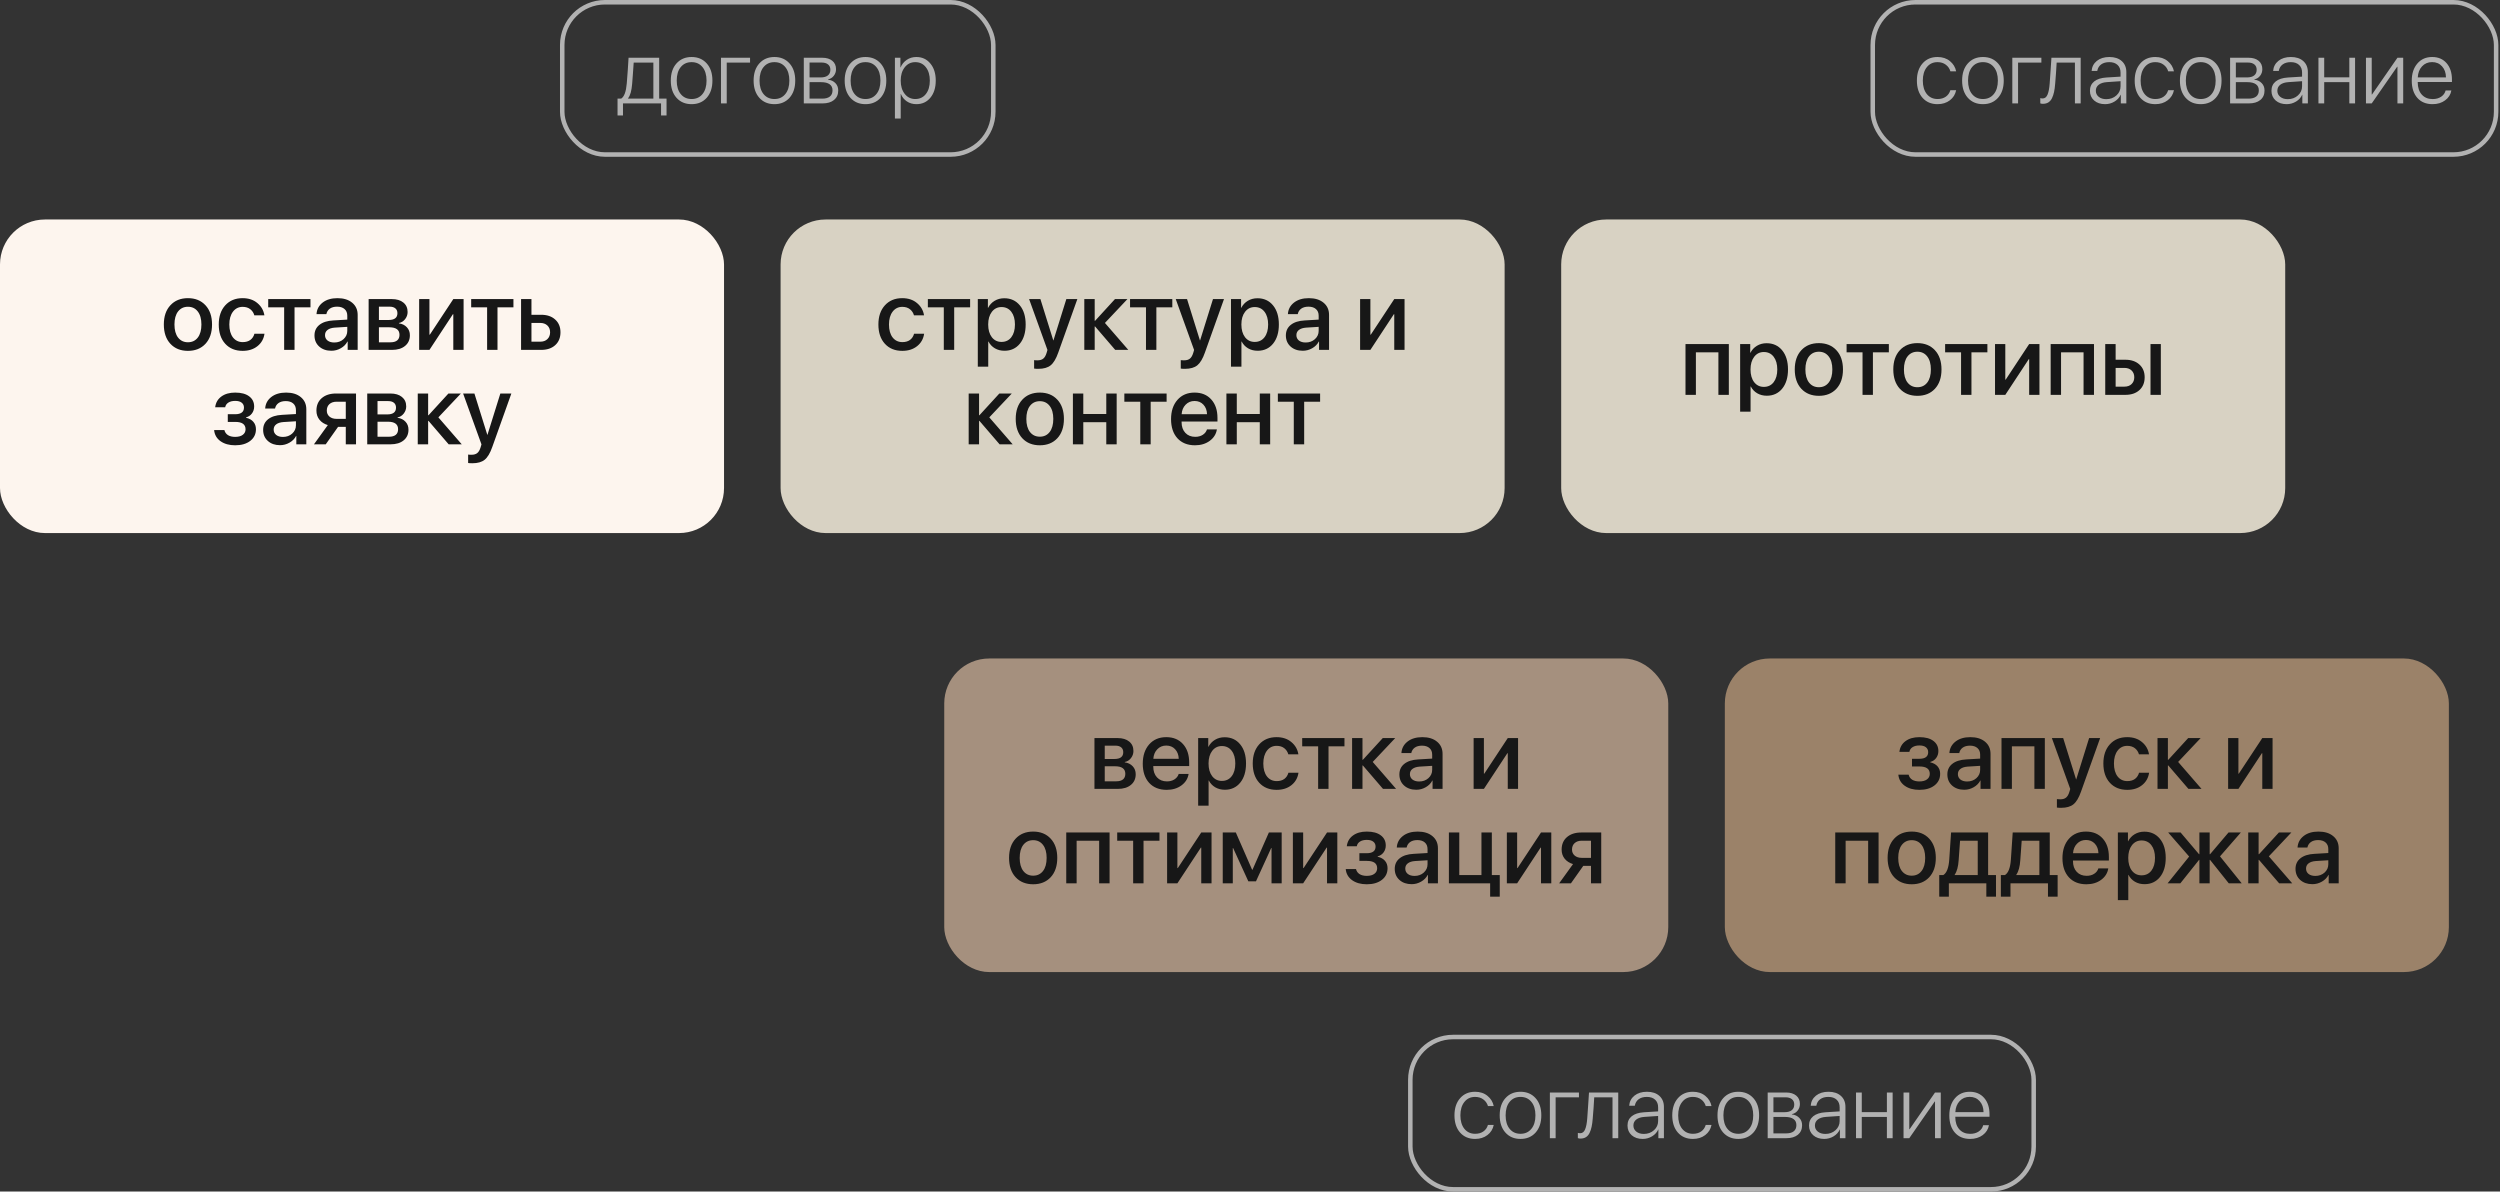
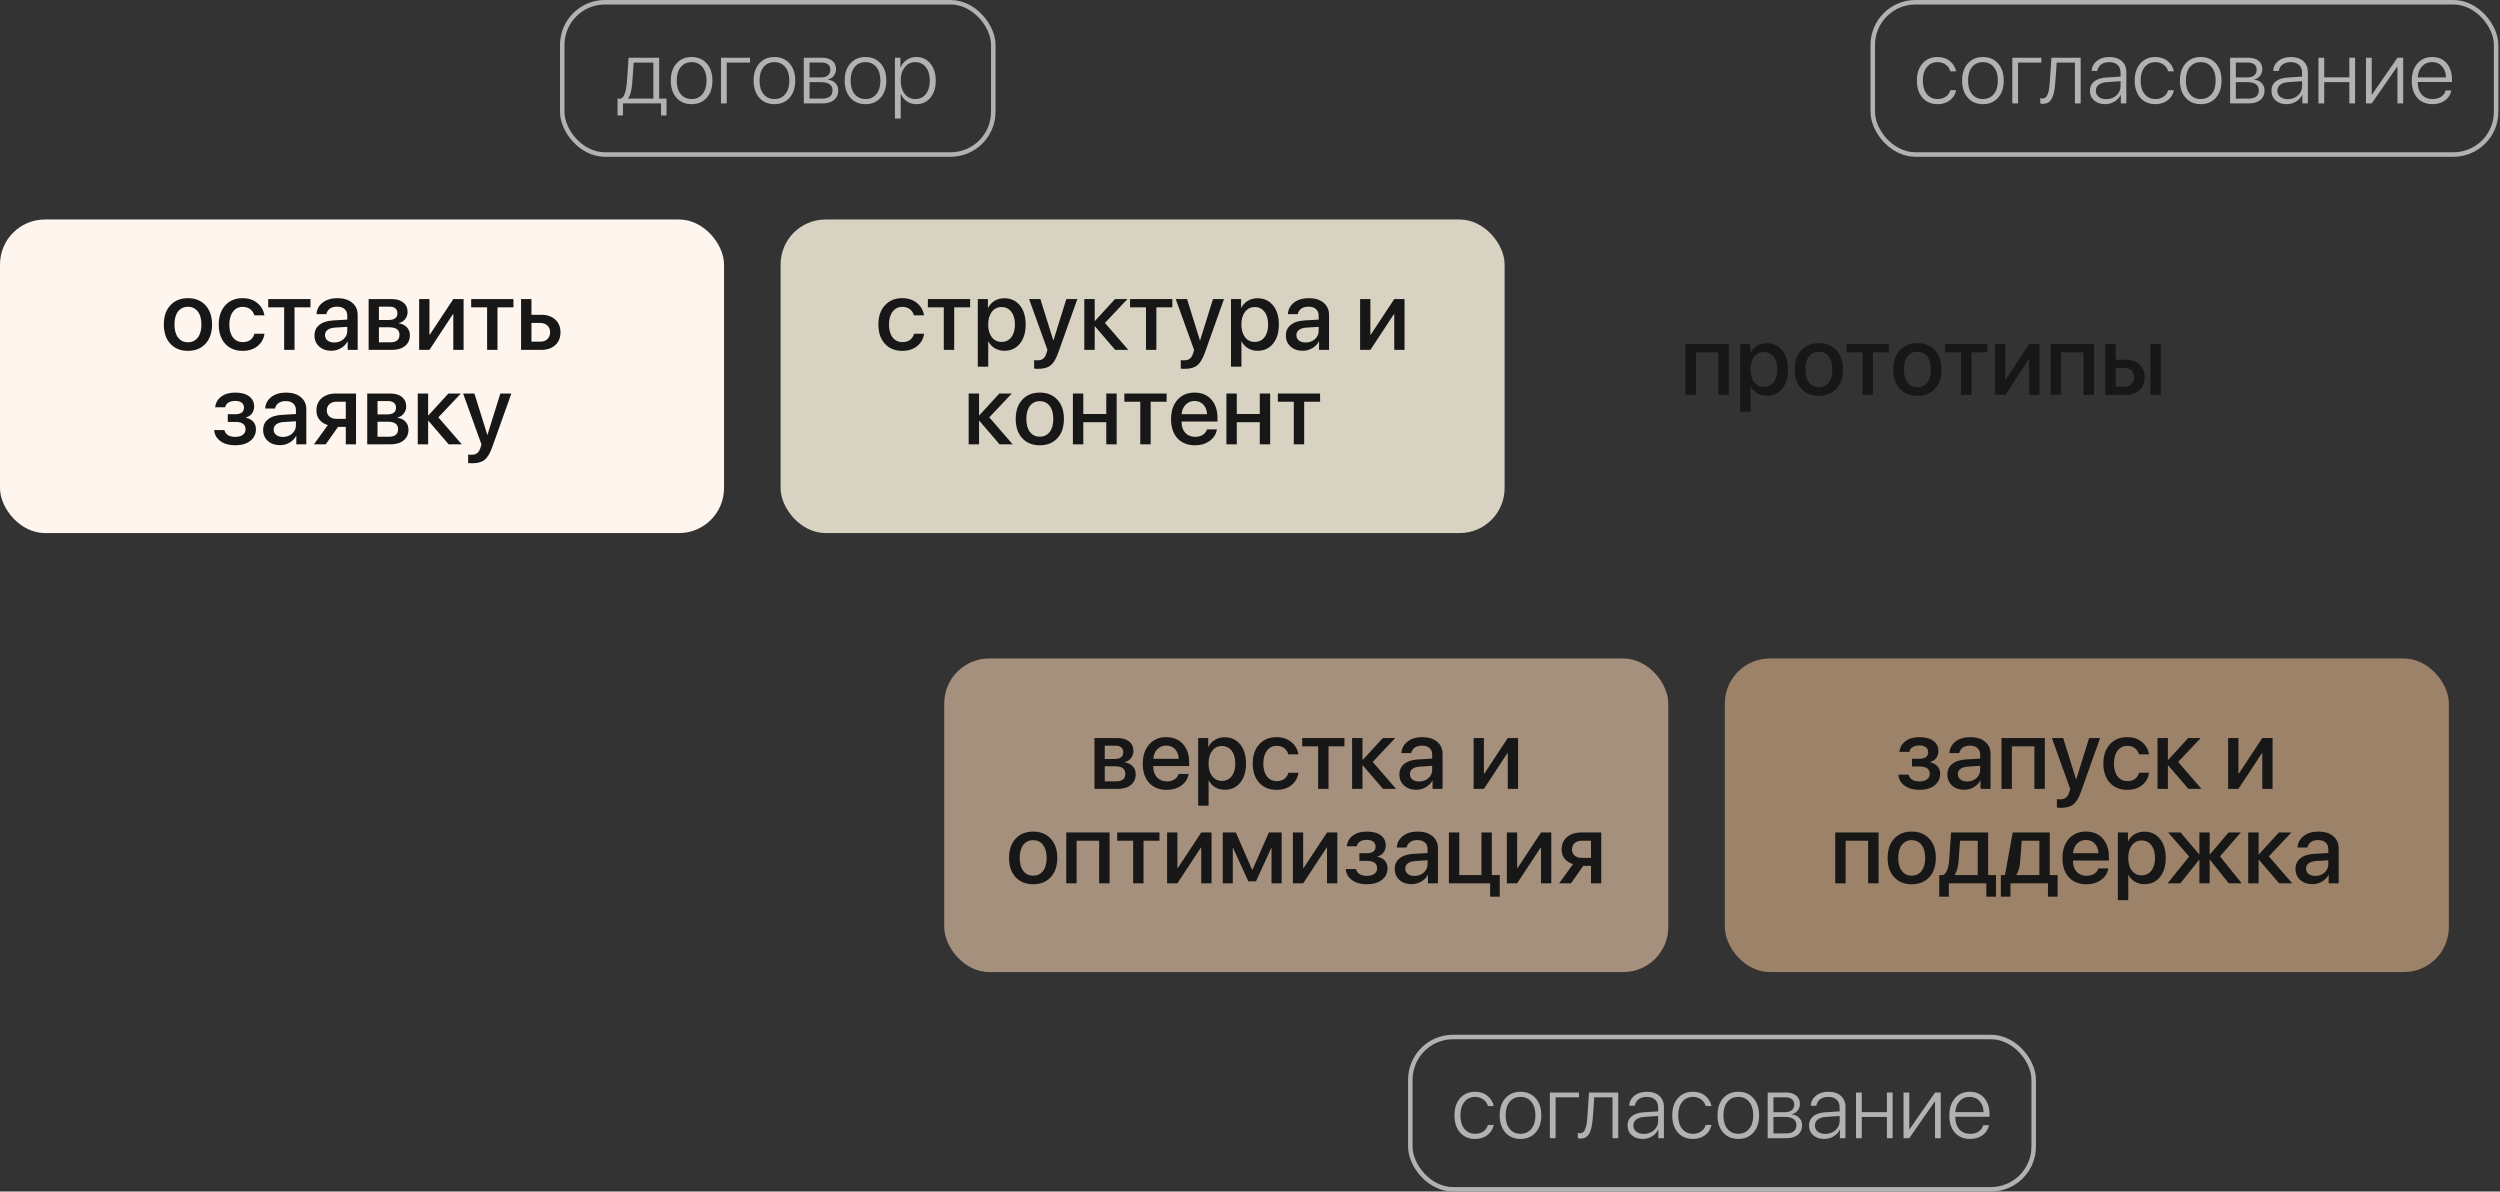
<svg xmlns="http://www.w3.org/2000/svg" width="556" height="265" viewBox="0 0 556 265" fill="none">
  <rect x="0" y="0" width="556" height="265" fill="#333333" stroke="none" />
  <rect y="48.816" width="161.023" height="69.737" rx="10" fill="#FDF5EE" />
  <path d="M45.696 76.462C44.722 77.508 43.422 78.031 41.797 78.031C40.171 78.031 38.871 77.508 37.898 76.462C36.923 75.41 36.437 73.977 36.437 72.165C36.437 70.361 36.923 68.936 37.898 67.89C38.871 66.837 40.171 66.311 41.797 66.311C43.422 66.311 44.722 66.837 45.696 67.89C46.67 68.936 47.157 70.361 47.157 72.165C47.157 73.977 46.67 75.41 45.696 76.462ZM41.797 76.119C42.721 76.119 43.451 75.771 43.988 75.077C44.525 74.382 44.794 73.412 44.794 72.165C44.794 70.927 44.522 69.96 43.977 69.265C43.44 68.57 42.714 68.223 41.797 68.223C40.88 68.223 40.15 68.57 39.605 69.265C39.068 69.96 38.8 70.927 38.8 72.165C38.8 73.412 39.068 74.382 39.605 75.077C40.15 75.771 40.88 76.119 41.797 76.119ZM58.802 70.135H56.567C56.41 69.577 56.109 69.122 55.665 68.771C55.221 68.42 54.655 68.245 53.968 68.245C53.073 68.245 52.353 68.603 51.809 69.319C51.272 70.028 51.003 70.977 51.003 72.165C51.003 73.383 51.272 74.343 51.809 75.044C52.353 75.739 53.08 76.086 53.989 76.086C54.67 76.086 55.232 75.925 55.676 75.603C56.12 75.274 56.424 74.812 56.589 74.217H58.823C58.658 75.363 58.136 76.287 57.255 76.989C56.381 77.683 55.285 78.031 53.968 78.031C52.342 78.031 51.05 77.504 50.09 76.452C49.13 75.399 48.65 73.97 48.65 72.165C48.65 70.389 49.13 68.972 50.09 67.912C51.057 66.845 52.342 66.311 53.946 66.311C55.285 66.311 56.385 66.676 57.244 67.407C58.111 68.13 58.63 69.04 58.802 70.135ZM69.05 66.515V68.352H65.505V77.816H63.195V68.352H59.65V66.515H69.05ZM74.346 76.172C75.162 76.172 75.846 75.925 76.397 75.431C76.956 74.93 77.235 74.314 77.235 73.584V72.692L74.453 72.864C73.758 72.914 73.221 73.086 72.842 73.379C72.469 73.666 72.283 74.053 72.283 74.54C72.283 75.034 72.469 75.431 72.842 75.732C73.221 76.026 73.723 76.172 74.346 76.172ZM73.701 78.009C72.591 78.009 71.685 77.694 70.983 77.064C70.289 76.434 69.941 75.614 69.941 74.604C69.941 73.616 70.307 72.832 71.037 72.251C71.768 71.664 72.802 71.335 74.142 71.263L77.235 71.081V70.21C77.235 69.58 77.035 69.09 76.634 68.739C76.233 68.381 75.678 68.202 74.969 68.202C74.31 68.202 73.773 68.349 73.357 68.642C72.949 68.936 72.691 69.34 72.584 69.856H70.393C70.457 68.81 70.908 67.958 71.746 67.299C72.584 66.641 73.687 66.311 75.055 66.311C76.422 66.311 77.511 66.648 78.32 67.321C79.137 67.994 79.545 68.896 79.545 70.028V77.816H77.321V75.957H77.268C76.945 76.581 76.455 77.078 75.796 77.451C75.144 77.823 74.446 78.009 73.701 78.009ZM86.645 68.202H84.272V71.166H86.42C87.731 71.166 88.386 70.665 88.386 69.663C88.386 69.197 88.235 68.839 87.935 68.588C87.634 68.331 87.204 68.202 86.645 68.202ZM86.57 72.789H84.272V76.129H86.828C87.487 76.129 87.988 75.99 88.332 75.71C88.676 75.424 88.848 75.009 88.848 74.464C88.848 73.347 88.088 72.789 86.57 72.789ZM81.983 77.816V66.515H87.118C88.221 66.515 89.084 66.773 89.707 67.289C90.337 67.797 90.652 68.499 90.652 69.394C90.652 69.981 90.466 70.511 90.094 70.984C89.728 71.449 89.274 71.732 88.73 71.832V71.918C89.46 72.019 90.047 72.309 90.491 72.789C90.935 73.261 91.157 73.852 91.157 74.561C91.157 75.556 90.799 76.348 90.083 76.935C89.374 77.522 88.407 77.816 87.183 77.816H81.983ZM95.508 77.816H93.22V66.515H95.508V74.432H95.594L100.814 66.515H103.103V77.816H100.814V69.877H100.729L95.508 77.816ZM114.188 66.515V68.352H110.644V77.816H108.334V68.352H104.789V66.515H114.188ZM120.15 71.822H118.195V75.99H120.15C120.816 75.99 121.346 75.8 121.74 75.42C122.141 75.034 122.342 74.529 122.342 73.906C122.342 73.276 122.141 72.771 121.74 72.391C121.339 72.012 120.809 71.822 120.15 71.822ZM115.886 77.816V66.515H118.195V70.006H120.354C121.665 70.006 122.707 70.361 123.48 71.07C124.261 71.772 124.651 72.717 124.651 73.906C124.651 75.102 124.261 76.054 123.48 76.763C122.707 77.465 121.665 77.816 120.354 77.816H115.886ZM52.303 99.031C50.978 99.031 49.889 98.726 49.037 98.118C48.192 97.509 47.719 96.685 47.619 95.647H49.907C50.022 96.134 50.287 96.51 50.702 96.775C51.117 97.033 51.651 97.162 52.303 97.162C53.033 97.162 53.599 97.008 54 96.7C54.408 96.392 54.612 95.984 54.612 95.475C54.612 94.379 53.846 93.832 52.313 93.832H50.659V92.124H52.281C53.599 92.124 54.258 91.629 54.258 90.641C54.258 90.19 54.093 89.832 53.764 89.567C53.434 89.295 52.951 89.159 52.313 89.159C51.69 89.159 51.182 89.284 50.788 89.535C50.394 89.785 50.158 90.133 50.079 90.577H47.855C47.977 89.567 48.432 88.772 49.22 88.192C50.015 87.605 51.042 87.311 52.303 87.311C53.649 87.311 54.688 87.59 55.418 88.149C56.156 88.7 56.524 89.456 56.524 90.415C56.524 90.996 56.36 91.508 56.03 91.952C55.701 92.396 55.264 92.686 54.72 92.822V92.908C55.436 93.072 55.98 93.377 56.352 93.821C56.732 94.265 56.922 94.813 56.922 95.464C56.922 96.539 56.499 97.401 55.654 98.053C54.816 98.705 53.699 99.031 52.303 99.031ZM62.927 97.172C63.743 97.172 64.427 96.925 64.978 96.431C65.537 95.93 65.816 95.314 65.816 94.584V93.692L63.034 93.864C62.34 93.914 61.802 94.086 61.423 94.379C61.05 94.666 60.864 95.053 60.864 95.54C60.864 96.034 61.05 96.431 61.423 96.732C61.802 97.026 62.304 97.172 62.927 97.172ZM62.282 99.009C61.172 99.009 60.266 98.694 59.565 98.064C58.87 97.434 58.523 96.614 58.523 95.604C58.523 94.616 58.888 93.832 59.618 93.251C60.349 92.664 61.383 92.335 62.723 92.263L65.816 92.081V91.21C65.816 90.58 65.616 90.09 65.215 89.739C64.814 89.381 64.259 89.202 63.55 89.202C62.891 89.202 62.354 89.349 61.938 89.642C61.53 89.936 61.273 90.34 61.165 90.856H58.974C59.038 89.81 59.489 88.958 60.327 88.299C61.165 87.641 62.268 87.311 63.636 87.311C65.004 87.311 66.092 87.648 66.901 88.321C67.718 88.994 68.126 89.896 68.126 91.028V98.816H65.902V96.957H65.849C65.526 97.581 65.036 98.078 64.377 98.451C63.725 98.823 63.027 99.009 62.282 99.009ZM74.851 93.155H76.902V89.341H74.851C74.185 89.341 73.655 89.52 73.261 89.878C72.874 90.229 72.681 90.709 72.681 91.318C72.681 91.862 72.878 92.306 73.272 92.65C73.672 92.987 74.199 93.155 74.851 93.155ZM76.902 98.816V94.938H75.184L72.444 98.816H69.823L72.906 94.54C72.118 94.304 71.499 93.907 71.048 93.348C70.597 92.782 70.371 92.109 70.371 91.329C70.371 90.154 70.765 89.227 71.553 88.546C72.348 87.859 73.408 87.515 74.732 87.515H79.18V98.816H76.902ZM86.334 89.202H83.96V92.166H86.108C87.419 92.166 88.074 91.665 88.074 90.663C88.074 90.197 87.924 89.839 87.623 89.588C87.322 89.331 86.893 89.202 86.334 89.202ZM86.259 93.789H83.96V97.129H86.517C87.175 97.129 87.677 96.99 88.02 96.71C88.364 96.424 88.536 96.009 88.536 95.464C88.536 94.347 87.777 93.789 86.259 93.789ZM81.672 98.816V87.515H86.807C87.909 87.515 88.772 87.773 89.395 88.289C90.026 88.797 90.341 89.499 90.341 90.394C90.341 90.981 90.155 91.511 89.782 91.984C89.417 92.449 88.962 92.732 88.418 92.832V92.918C89.148 93.019 89.736 93.309 90.18 93.789C90.624 94.261 90.846 94.852 90.846 95.561C90.846 96.556 90.488 97.348 89.772 97.935C89.062 98.522 88.096 98.816 86.871 98.816H81.672ZM97.495 92.822L102.694 98.816H99.783L95.304 93.606H95.218V98.816H92.908V87.515H95.218V92.349H95.304L99.73 87.515H102.501L97.495 92.822ZM105.058 103.027C104.621 103.027 104.306 103.009 104.112 102.973V101.093C104.227 101.122 104.478 101.136 104.864 101.136C105.409 101.136 105.835 101.011 106.143 100.76C106.451 100.517 106.694 100.105 106.873 99.525C106.873 99.518 106.909 99.4 106.98 99.17L107.077 98.827L102.995 87.515H105.509L108.377 96.71H108.409L111.277 87.515H113.727L109.483 99.407C109.004 100.775 108.441 101.72 107.797 102.243C107.152 102.765 106.239 103.027 105.058 103.027Z" fill="#171717" />
  <rect x="173.604" y="48.816" width="161.023" height="69.737" rx="10" fill="#D8D2C3" />
  <path d="M205.507 70.135H203.272C203.115 69.577 202.814 69.122 202.37 68.771C201.926 68.42 201.36 68.245 200.673 68.245C199.778 68.245 199.058 68.603 198.514 69.319C197.977 70.028 197.708 70.977 197.708 72.165C197.708 73.383 197.977 74.343 198.514 75.044C199.058 75.739 199.785 76.086 200.694 76.086C201.375 76.086 201.937 75.925 202.381 75.603C202.825 75.274 203.129 74.812 203.294 74.217H205.528C205.364 75.363 204.841 76.287 203.96 76.989C203.086 77.683 201.991 78.031 200.673 78.031C199.047 78.031 197.755 77.504 196.795 76.452C195.835 75.399 195.355 73.97 195.355 72.165C195.355 70.389 195.835 68.972 196.795 67.912C197.762 66.845 199.047 66.311 200.651 66.311C201.991 66.311 203.09 66.676 203.949 67.407C204.816 68.13 205.335 69.04 205.507 70.135ZM215.755 66.515V68.352H212.21V77.816H209.9V68.352H206.355V66.515H215.755ZM223.35 66.332C224.789 66.332 225.942 66.859 226.809 67.912C227.675 68.964 228.108 70.382 228.108 72.165C228.108 73.949 227.679 75.37 226.819 76.43C225.96 77.483 224.818 78.009 223.393 78.009C222.591 78.009 221.878 77.827 221.255 77.461C220.639 77.096 220.166 76.595 219.837 75.957H219.783V81.554H217.463V66.515H219.708V68.46H219.751C220.088 67.801 220.571 67.281 221.201 66.902C221.831 66.522 222.548 66.332 223.35 66.332ZM222.737 76.043C223.654 76.043 224.381 75.696 224.918 75.001C225.455 74.3 225.724 73.354 225.724 72.165C225.724 70.984 225.455 70.042 224.918 69.34C224.381 68.638 223.654 68.288 222.737 68.288C221.849 68.288 221.133 68.642 220.589 69.351C220.045 70.06 219.772 70.998 219.772 72.165C219.772 73.34 220.041 74.282 220.578 74.991C221.122 75.692 221.842 76.043 222.737 76.043ZM230.934 82.027C230.497 82.027 230.182 82.009 229.988 81.973V80.093C230.103 80.122 230.354 80.136 230.74 80.136C231.285 80.136 231.711 80.011 232.019 79.76C232.327 79.517 232.57 79.105 232.749 78.525C232.749 78.518 232.785 78.4 232.856 78.17L232.953 77.827L228.871 66.515H231.385L234.253 75.71H234.285L237.153 66.515H239.603L235.359 78.407C234.88 79.775 234.317 80.72 233.673 81.243C233.028 81.766 232.115 82.027 230.934 82.027ZM245.736 71.822L250.936 77.816H248.024L243.545 72.606H243.459V77.816H241.149V66.515H243.459V71.349H243.545L247.971 66.515H250.742L245.736 71.822ZM260.722 66.515V68.352H257.177V77.816H254.867V68.352H251.322V66.515H260.722ZM263.547 82.027C263.11 82.027 262.795 82.009 262.602 81.973V80.093C262.716 80.122 262.967 80.136 263.354 80.136C263.898 80.136 264.324 80.011 264.632 79.76C264.94 79.517 265.183 79.105 265.362 78.525C265.362 78.518 265.398 78.4 265.47 78.17L265.566 77.827L261.484 66.515H263.998L266.866 75.71H266.898L269.767 66.515H272.216L267.973 78.407C267.493 79.775 266.931 80.72 266.286 81.243C265.642 81.766 264.729 82.027 263.547 82.027ZM279.66 66.332C281.1 66.332 282.253 66.859 283.119 67.912C283.986 68.964 284.419 70.382 284.419 72.165C284.419 73.949 283.989 75.37 283.13 76.43C282.271 77.483 281.128 78.009 279.703 78.009C278.901 78.009 278.188 77.827 277.565 77.461C276.95 77.096 276.477 76.595 276.147 75.957H276.094V81.554H273.773V66.515H276.019V68.46H276.062C276.398 67.801 276.882 67.281 277.512 66.902C278.142 66.522 278.858 66.332 279.66 66.332ZM279.048 76.043C279.965 76.043 280.691 75.696 281.229 75.001C281.766 74.3 282.034 73.354 282.034 72.165C282.034 70.984 281.766 70.042 281.229 69.34C280.691 68.638 279.965 68.288 279.048 68.288C278.16 68.288 277.444 68.642 276.899 69.351C276.355 70.06 276.083 70.998 276.083 72.165C276.083 73.34 276.352 74.282 276.889 74.991C277.433 75.692 278.153 76.043 279.048 76.043ZM290.381 76.172C291.197 76.172 291.881 75.925 292.433 75.431C292.991 74.93 293.271 74.314 293.271 73.584V72.692L290.488 72.864C289.794 72.914 289.257 73.086 288.877 73.379C288.505 73.666 288.318 74.053 288.318 74.54C288.318 75.034 288.505 75.431 288.877 75.732C289.257 76.026 289.758 76.172 290.381 76.172ZM289.736 78.009C288.626 78.009 287.72 77.694 287.019 77.064C286.324 76.434 285.977 75.614 285.977 74.604C285.977 73.616 286.342 72.832 287.072 72.251C287.803 71.664 288.838 71.335 290.177 71.263L293.271 71.081V70.21C293.271 69.58 293.07 69.09 292.669 68.739C292.268 68.381 291.713 68.202 291.004 68.202C290.345 68.202 289.808 68.349 289.393 68.642C288.984 68.936 288.727 69.34 288.619 69.856H286.428C286.492 68.81 286.943 67.958 287.781 67.299C288.619 66.641 289.722 66.311 291.09 66.311C292.458 66.311 293.546 66.648 294.355 67.321C295.172 67.994 295.58 68.896 295.58 70.028V77.816H293.356V75.957H293.303C292.98 76.581 292.49 77.078 291.831 77.451C291.179 77.823 290.481 78.009 289.736 78.009ZM304.775 77.816H302.487V66.515H304.775V74.432H304.861L310.082 66.515H312.37V77.816H310.082V69.877H309.996L304.775 77.816ZM220.02 92.822L225.219 98.816H222.308L217.828 93.606H217.742V98.816H215.433V87.515H217.742V92.349H217.828L222.254 87.515H225.025L220.02 92.822ZM235.155 97.462C234.181 98.508 232.882 99.031 231.256 99.031C229.63 99.031 228.33 98.508 227.356 97.462C226.382 96.41 225.896 94.977 225.896 93.165C225.896 91.361 226.382 89.936 227.356 88.89C228.33 87.837 229.63 87.311 231.256 87.311C232.882 87.311 234.181 87.837 235.155 88.89C236.129 89.936 236.616 91.361 236.616 93.165C236.616 94.977 236.129 96.41 235.155 97.462ZM231.256 97.119C232.18 97.119 232.91 96.771 233.447 96.077C233.984 95.382 234.253 94.412 234.253 93.165C234.253 91.927 233.981 90.96 233.437 90.265C232.899 89.57 232.173 89.223 231.256 89.223C230.339 89.223 229.609 89.57 229.064 90.265C228.527 90.96 228.259 91.927 228.259 93.165C228.259 94.412 228.527 95.382 229.064 96.077C229.609 96.771 230.339 97.119 231.256 97.119ZM246.037 98.816V93.896H240.924V98.816H238.614V87.515H240.924V92.07H246.037V87.515H248.347V98.816H246.037ZM259.454 87.515V89.352H255.909V98.816H253.6V89.352H250.055V87.515H259.454ZM267.64 89.997C267.131 89.452 266.476 89.18 265.674 89.18C264.872 89.18 264.206 89.456 263.676 90.007C263.146 90.552 262.852 91.257 262.795 92.124H268.445C268.417 91.25 268.148 90.541 267.64 89.997ZM268.435 95.497H270.637C270.472 96.535 269.942 97.384 269.047 98.043C268.152 98.701 267.06 99.031 265.771 99.031C264.116 99.031 262.813 98.512 261.86 97.473C260.915 96.428 260.442 95.01 260.442 93.219C260.442 91.443 260.915 90.014 261.86 88.933C262.813 87.852 264.084 87.311 265.674 87.311C267.235 87.311 268.474 87.823 269.391 88.847C270.307 89.864 270.766 91.232 270.766 92.951V93.746H262.784V93.885C262.784 94.874 263.06 95.665 263.611 96.259C264.163 96.854 264.9 97.151 265.824 97.151C266.476 97.151 267.035 97.001 267.5 96.7C267.966 96.399 268.277 95.998 268.435 95.497ZM280.176 98.816V93.896H275.063V98.816H272.753V87.515H275.063V92.07H280.176V87.515H282.485V98.816H280.176ZM293.593 87.515V89.352H290.048V98.816H287.738V89.352H284.193V87.515H293.593Z" fill="#171717" />
  <rect x="125.042" y="0.5" width="95.866" height="33.868" rx="9.5" stroke="#B2B2B2" />
  <path d="M145.308 21.926V13.918H140.933C140.914 14.237 140.858 15.038 140.767 16.32C140.676 17.596 140.618 18.361 140.592 18.615C140.468 20.184 140.165 21.265 139.683 21.857V21.926H145.308ZM138.551 25.686H137.34V21.926H138.16C138.83 21.49 139.241 20.373 139.39 18.576C139.566 16.434 139.7 14.523 139.791 12.844H146.597V21.926H148.238V25.686H147.017V23H138.551V25.686ZM157.174 21.75C156.327 22.694 155.207 23.166 153.814 23.166C152.421 23.166 151.301 22.694 150.455 21.75C149.608 20.799 149.185 19.523 149.185 17.922C149.185 16.32 149.608 15.047 150.455 14.104C151.308 13.153 152.427 12.678 153.814 12.678C155.207 12.678 156.327 13.153 157.174 14.104C158.02 15.047 158.443 16.32 158.443 17.922C158.443 19.523 158.02 20.799 157.174 21.75ZM151.402 20.93C152.001 21.659 152.805 22.023 153.814 22.023C154.823 22.023 155.627 21.659 156.226 20.93C156.832 20.201 157.134 19.198 157.134 17.922C157.134 16.646 156.832 15.643 156.226 14.914C155.627 14.185 154.823 13.82 153.814 13.82C152.805 13.82 152.001 14.185 151.402 14.914C150.803 15.643 150.504 16.646 150.504 17.922C150.504 19.198 150.803 20.201 151.402 20.93ZM166.812 13.918H161.627V23H160.347V12.844H166.812V13.918ZM175.592 21.75C174.745 22.694 173.625 23.166 172.232 23.166C170.839 23.166 169.719 22.694 168.873 21.75C168.026 20.799 167.603 19.523 167.603 17.922C167.603 16.32 168.026 15.047 168.873 14.104C169.726 13.153 170.845 12.678 172.232 12.678C173.625 12.678 174.745 13.153 175.592 14.104C176.438 15.047 176.861 16.32 176.861 17.922C176.861 19.523 176.438 20.799 175.592 21.75ZM169.82 20.93C170.419 21.659 171.223 22.023 172.232 22.023C173.241 22.023 174.045 21.659 174.644 20.93C175.25 20.201 175.552 19.198 175.552 17.922C175.552 16.646 175.25 15.643 174.644 14.914C174.045 14.185 173.241 13.82 172.232 13.82C171.223 13.82 170.419 14.185 169.82 14.914C169.221 15.643 168.922 16.646 168.922 17.922C168.922 19.198 169.221 20.201 169.82 20.93ZM182.711 13.908H180.045V17.219H182.525C183.222 17.219 183.752 17.072 184.117 16.779C184.488 16.486 184.674 16.063 184.674 15.51C184.674 15.002 184.501 14.608 184.156 14.328C183.817 14.048 183.336 13.908 182.711 13.908ZM182.623 18.273H180.045V21.936H182.857C183.606 21.936 184.176 21.779 184.566 21.467C184.957 21.154 185.152 20.695 185.152 20.09C185.152 19.491 184.934 19.038 184.498 18.732C184.068 18.426 183.443 18.273 182.623 18.273ZM178.765 23V12.844H182.867C183.817 12.844 184.566 13.072 185.113 13.527C185.66 13.977 185.933 14.598 185.933 15.393C185.933 15.953 185.764 16.444 185.426 16.867C185.093 17.29 184.67 17.551 184.156 17.648V17.717C184.827 17.795 185.37 18.049 185.787 18.479C186.21 18.908 186.422 19.455 186.422 20.119C186.422 21.024 186.109 21.73 185.484 22.238C184.866 22.746 184.009 23 182.916 23H178.765ZM195.845 21.75C194.999 22.694 193.879 23.166 192.486 23.166C191.093 23.166 189.973 22.694 189.127 21.75C188.28 20.799 187.857 19.523 187.857 17.922C187.857 16.32 188.28 15.047 189.127 14.104C189.98 13.153 191.099 12.678 192.486 12.678C193.879 12.678 194.999 13.153 195.845 14.104C196.692 15.047 197.115 16.32 197.115 17.922C197.115 19.523 196.692 20.799 195.845 21.75ZM190.074 20.93C190.673 21.659 191.477 22.023 192.486 22.023C193.495 22.023 194.299 21.659 194.898 20.93C195.504 20.201 195.806 19.198 195.806 17.922C195.806 16.646 195.504 15.643 194.898 14.914C194.299 14.185 193.495 13.82 192.486 13.82C191.477 13.82 190.673 14.185 190.074 14.914C189.475 15.643 189.176 16.646 189.176 17.922C189.176 19.198 189.475 20.201 190.074 20.93ZM203.785 12.678C205.074 12.678 206.116 13.159 206.91 14.123C207.711 15.08 208.111 16.346 208.111 17.922C208.111 19.497 207.714 20.767 206.92 21.73C206.132 22.688 205.097 23.166 203.814 23.166C203.013 23.166 202.304 22.961 201.685 22.551C201.073 22.134 200.631 21.587 200.357 20.91H200.318V26.359H199.029V12.844H200.25V14.992H200.289C200.575 14.302 201.028 13.745 201.646 13.322C202.265 12.893 202.978 12.678 203.785 12.678ZM203.56 22.023C204.543 22.023 205.328 21.652 205.914 20.91C206.5 20.162 206.793 19.165 206.793 17.922C206.793 16.685 206.496 15.692 205.904 14.943C205.318 14.195 204.537 13.82 203.56 13.82C202.597 13.82 201.815 14.201 201.217 14.963C200.618 15.718 200.318 16.704 200.318 17.922C200.318 19.146 200.618 20.135 201.217 20.891C201.815 21.646 202.597 22.023 203.56 22.023Z" fill="#B2B2B2" />
  <rect x="416.5" y="0.5" width="138.638" height="33.868" rx="9.5" stroke="#B2B2B2" />
  <path d="M435.047 15.861H433.768C433.592 15.262 433.254 14.774 432.752 14.396C432.258 14.012 431.639 13.82 430.897 13.82C429.907 13.82 429.116 14.195 428.524 14.943C427.931 15.685 427.635 16.678 427.635 17.922C427.635 19.178 427.931 20.178 428.524 20.92C429.123 21.656 429.92 22.023 430.916 22.023C431.639 22.023 432.248 21.851 432.743 21.506C433.244 21.154 433.582 20.672 433.758 20.061H435.047C434.865 20.985 434.399 21.734 433.651 22.307C432.902 22.88 431.987 23.166 430.907 23.166C429.513 23.166 428.4 22.694 427.567 21.75C426.733 20.806 426.317 19.53 426.317 17.922C426.317 16.333 426.733 15.064 427.567 14.113C428.4 13.156 429.51 12.678 430.897 12.678C432.004 12.678 432.925 12.98 433.661 13.586C434.403 14.191 434.865 14.95 435.047 15.861ZM444.364 21.75C443.517 22.694 442.398 23.166 441.004 23.166C439.611 23.166 438.491 22.694 437.645 21.75C436.799 20.799 436.375 19.523 436.375 17.922C436.375 16.32 436.799 15.047 437.645 14.104C438.498 13.153 439.618 12.678 441.004 12.678C442.398 12.678 443.517 13.153 444.364 14.104C445.21 15.047 445.633 16.32 445.633 17.922C445.633 19.523 445.21 20.799 444.364 21.75ZM438.592 20.93C439.191 21.659 439.995 22.023 441.004 22.023C442.013 22.023 442.817 21.659 443.416 20.93C444.022 20.201 444.325 19.198 444.325 17.922C444.325 16.646 444.022 15.643 443.416 14.914C442.817 14.185 442.013 13.82 441.004 13.82C439.995 13.82 439.191 14.185 438.592 14.914C437.993 15.643 437.694 16.646 437.694 17.922C437.694 19.198 437.993 20.201 438.592 20.93ZM454.002 13.918H448.817V23H447.538V12.844H454.002V13.918ZM457.069 18.615C457.017 19.325 456.935 19.934 456.825 20.441C456.72 20.943 456.567 21.405 456.366 21.828C456.164 22.245 455.894 22.561 455.555 22.775C455.217 22.984 454.81 23.088 454.334 23.088C454.126 23.088 453.934 23.055 453.758 22.99V21.818C453.914 21.87 454.087 21.896 454.276 21.896C454.771 21.896 455.135 21.613 455.37 21.047C455.61 20.474 455.77 19.65 455.848 18.576C455.874 18.309 455.939 17.375 456.043 15.773C456.154 14.165 456.219 13.189 456.239 12.844H462.743V23H461.463V13.918H457.401C457.31 15.578 457.199 17.144 457.069 18.615ZM468.436 22.053C469.328 22.053 470.08 21.776 470.692 21.223C471.304 20.669 471.61 19.989 471.61 19.182V18.059L468.602 18.264C467.801 18.316 467.186 18.511 466.756 18.85C466.327 19.182 466.112 19.628 466.112 20.188C466.112 20.741 466.327 21.19 466.756 21.535C467.186 21.88 467.746 22.053 468.436 22.053ZM468.172 23.166C467.17 23.166 466.356 22.893 465.731 22.346C465.112 21.792 464.803 21.073 464.803 20.188C464.803 19.315 465.116 18.625 465.741 18.117C466.372 17.609 467.274 17.316 468.446 17.238L471.61 17.043V16.164C471.61 15.428 471.388 14.855 470.946 14.445C470.503 14.029 469.888 13.82 469.1 13.82C468.358 13.82 467.752 13.993 467.284 14.338C466.821 14.683 466.535 15.165 466.424 15.783H465.174C465.246 14.859 465.636 14.11 466.346 13.537C467.062 12.964 467.99 12.678 469.129 12.678C470.288 12.678 471.206 12.98 471.883 13.586C472.56 14.191 472.899 15.012 472.899 16.047V23H471.668V21.066H471.639C471.359 21.698 470.9 22.206 470.262 22.59C469.624 22.974 468.927 23.166 468.172 23.166ZM483.485 15.861H482.205C482.03 15.262 481.691 14.774 481.19 14.396C480.695 14.012 480.077 13.82 479.334 13.82C478.345 13.82 477.554 14.195 476.961 14.943C476.369 15.685 476.073 16.678 476.073 17.922C476.073 19.178 476.369 20.178 476.961 20.92C477.56 21.656 478.358 22.023 479.354 22.023C480.077 22.023 480.685 21.851 481.18 21.506C481.681 21.154 482.02 20.672 482.196 20.061H483.485C483.302 20.985 482.837 21.734 482.088 22.307C481.34 22.88 480.425 23.166 479.344 23.166C477.951 23.166 476.838 22.694 476.004 21.75C475.171 20.806 474.754 19.53 474.754 17.922C474.754 16.333 475.171 15.064 476.004 14.113C476.838 13.156 477.948 12.678 479.334 12.678C480.441 12.678 481.362 12.98 482.098 13.586C482.84 14.191 483.302 14.95 483.485 15.861ZM492.801 21.75C491.955 22.694 490.835 23.166 489.442 23.166C488.049 23.166 486.929 22.694 486.082 21.75C485.236 20.799 484.813 19.523 484.813 17.922C484.813 16.32 485.236 15.047 486.082 14.104C486.935 13.153 488.055 12.678 489.442 12.678C490.835 12.678 491.955 13.153 492.801 14.104C493.648 15.047 494.071 16.32 494.071 17.922C494.071 19.523 493.648 20.799 492.801 21.75ZM487.03 20.93C487.629 21.659 488.433 22.023 489.442 22.023C490.451 22.023 491.255 21.659 491.854 20.93C492.459 20.201 492.762 19.198 492.762 17.922C492.762 16.646 492.459 15.643 491.854 14.914C491.255 14.185 490.451 13.82 489.442 13.82C488.433 13.82 487.629 14.185 487.03 14.914C486.431 15.643 486.131 16.646 486.131 17.922C486.131 19.198 486.431 20.201 487.03 20.93ZM499.92 13.908H497.254V17.219H499.735C500.431 17.219 500.962 17.072 501.327 16.779C501.698 16.486 501.883 16.063 501.883 15.51C501.883 15.002 501.711 14.608 501.366 14.328C501.027 14.048 500.545 13.908 499.92 13.908ZM499.832 18.273H497.254V21.936H500.067C500.816 21.936 501.385 21.779 501.776 21.467C502.166 21.154 502.362 20.695 502.362 20.09C502.362 19.491 502.144 19.038 501.707 18.732C501.278 18.426 500.653 18.273 499.832 18.273ZM495.975 23V12.844H500.077C501.027 12.844 501.776 13.072 502.323 13.527C502.87 13.977 503.143 14.598 503.143 15.393C503.143 15.953 502.974 16.444 502.635 16.867C502.303 17.29 501.88 17.551 501.366 17.648V17.717C502.036 17.795 502.58 18.049 502.996 18.479C503.42 18.908 503.631 19.455 503.631 20.119C503.631 21.024 503.319 21.73 502.694 22.238C502.075 22.746 501.219 23 500.125 23H495.975ZM508.807 22.053C509.699 22.053 510.451 21.776 511.063 21.223C511.675 20.669 511.981 19.989 511.981 19.182V18.059L508.973 18.264C508.172 18.316 507.557 18.511 507.127 18.85C506.698 19.182 506.483 19.628 506.483 20.188C506.483 20.741 506.698 21.19 507.127 21.535C507.557 21.88 508.117 22.053 508.807 22.053ZM508.543 23.166C507.541 23.166 506.727 22.893 506.102 22.346C505.483 21.792 505.174 21.073 505.174 20.188C505.174 19.315 505.487 18.625 506.112 18.117C506.743 17.609 507.645 17.316 508.817 17.238L511.981 17.043V16.164C511.981 15.428 511.76 14.855 511.317 14.445C510.874 14.029 510.259 13.82 509.471 13.82C508.729 13.82 508.123 13.993 507.655 14.338C507.192 14.683 506.906 15.165 506.795 15.783H505.545C505.617 14.859 506.008 14.11 506.717 13.537C507.433 12.964 508.361 12.678 509.5 12.678C510.659 12.678 511.577 12.98 512.254 13.586C512.931 14.191 513.27 15.012 513.27 16.047V23H512.039V21.066H512.01C511.73 21.698 511.271 22.206 510.633 22.59C509.995 22.974 509.299 23.166 508.543 23.166ZM522.489 23V18.273H516.903V23H515.623V12.844H516.903V17.199H522.489V12.844H523.768V23H522.489ZM527.469 23H526.19V12.844H527.469V21.008H527.538L533.192 12.844H534.471V23H533.192V14.836H533.133L527.469 23ZM540.897 13.81C539.992 13.81 539.246 14.126 538.661 14.758C538.081 15.383 537.765 16.2 537.713 17.209H543.983C543.97 16.2 543.68 15.383 543.114 14.758C542.547 14.126 541.808 13.81 540.897 13.81ZM543.905 20.119H545.184C545.028 21.011 544.566 21.744 543.797 22.316C543.036 22.883 542.101 23.166 540.995 23.166C539.569 23.166 538.442 22.701 537.616 21.77C536.789 20.832 536.375 19.559 536.375 17.951C536.375 16.369 536.789 15.096 537.616 14.133C538.442 13.163 539.543 12.678 540.916 12.678C542.258 12.678 543.325 13.133 544.12 14.045C544.914 14.956 545.311 16.171 545.311 17.688V18.234H537.704V18.312C537.704 19.458 538.003 20.366 538.602 21.037C539.201 21.701 540.008 22.033 541.024 22.033C541.773 22.033 542.404 21.857 542.918 21.506C543.433 21.154 543.761 20.692 543.905 20.119Z" fill="#B2B2B2" />
  <rect x="313.656" y="230.632" width="138.638" height="33.868" rx="9.5" stroke="#B2B2B2" />
  <path d="M332.203 245.993H330.924C330.748 245.394 330.409 244.906 329.908 244.528C329.413 244.144 328.795 243.952 328.053 243.952C327.063 243.952 326.272 244.326 325.68 245.075C325.087 245.817 324.791 246.81 324.791 248.053C324.791 249.31 325.087 250.309 325.68 251.052C326.279 251.787 327.076 252.155 328.072 252.155C328.795 252.155 329.404 251.983 329.898 251.637C330.4 251.286 330.738 250.804 330.914 250.192H332.203C332.021 251.117 331.555 251.865 330.807 252.438C330.058 253.011 329.143 253.298 328.062 253.298C326.669 253.298 325.556 252.826 324.723 251.882C323.889 250.938 323.473 249.662 323.473 248.053C323.473 246.465 323.889 245.195 324.723 244.245C325.556 243.288 326.666 242.809 328.053 242.809C329.159 242.809 330.081 243.112 330.816 243.718C331.559 244.323 332.021 245.081 332.203 245.993ZM341.519 251.882C340.673 252.826 339.553 253.298 338.16 253.298C336.767 253.298 335.647 252.826 334.801 251.882C333.954 250.931 333.531 249.655 333.531 248.053C333.531 246.452 333.954 245.179 334.801 244.235C335.654 243.285 336.773 242.809 338.16 242.809C339.553 242.809 340.673 243.285 341.519 244.235C342.366 245.179 342.789 246.452 342.789 248.053C342.789 249.655 342.366 250.931 341.519 251.882ZM335.748 251.061C336.347 251.79 337.151 252.155 338.16 252.155C339.169 252.155 339.973 251.79 340.572 251.061C341.178 250.332 341.48 249.33 341.48 248.053C341.48 246.777 341.178 245.775 340.572 245.046C339.973 244.316 339.169 243.952 338.16 243.952C337.151 243.952 336.347 244.316 335.748 245.046C335.149 245.775 334.85 246.777 334.85 248.053C334.85 249.33 335.149 250.332 335.748 251.061ZM351.158 244.05H345.973V253.132H344.693V242.975H351.158V244.05ZM354.225 248.747C354.172 249.456 354.091 250.065 353.98 250.573C353.876 251.074 353.723 251.537 353.521 251.96C353.32 252.376 353.049 252.692 352.711 252.907C352.372 253.115 351.965 253.219 351.49 253.219C351.282 253.219 351.09 253.187 350.914 253.122V251.95C351.07 252.002 351.243 252.028 351.432 252.028C351.926 252.028 352.291 251.745 352.525 251.178C352.766 250.606 352.926 249.782 353.004 248.708C353.03 248.441 353.095 247.507 353.199 245.905C353.31 244.297 353.375 243.32 353.394 242.975H359.898V253.132H358.619V244.05H354.557C354.465 245.71 354.355 247.275 354.225 248.747ZM365.592 252.184C366.484 252.184 367.236 251.908 367.848 251.354C368.46 250.801 368.766 250.121 368.766 249.313V248.19L365.758 248.395C364.957 248.447 364.342 248.643 363.912 248.981C363.482 249.313 363.267 249.759 363.267 250.319C363.267 250.872 363.482 251.322 363.912 251.667C364.342 252.012 364.902 252.184 365.592 252.184ZM365.328 253.298C364.325 253.298 363.512 253.024 362.887 252.477C362.268 251.924 361.959 251.205 361.959 250.319C361.959 249.447 362.271 248.757 362.896 248.249C363.528 247.741 364.43 247.448 365.601 247.37L368.766 247.175V246.296C368.766 245.56 368.544 244.987 368.101 244.577C367.659 244.16 367.044 243.952 366.256 243.952C365.514 243.952 364.908 244.124 364.439 244.469C363.977 244.815 363.691 245.296 363.58 245.915H362.33C362.402 244.99 362.792 244.242 363.502 243.669C364.218 243.096 365.146 242.809 366.285 242.809C367.444 242.809 368.362 243.112 369.039 243.718C369.716 244.323 370.055 245.143 370.055 246.178V253.132H368.824V251.198H368.795C368.515 251.83 368.056 252.337 367.418 252.721C366.78 253.106 366.083 253.298 365.328 253.298ZM380.641 245.993H379.361C379.185 245.394 378.847 244.906 378.346 244.528C377.851 244.144 377.232 243.952 376.49 243.952C375.501 243.952 374.71 244.326 374.117 245.075C373.525 245.817 373.228 246.81 373.228 248.053C373.228 249.31 373.525 250.309 374.117 251.052C374.716 251.787 375.514 252.155 376.51 252.155C377.232 252.155 377.841 251.983 378.336 251.637C378.837 251.286 379.176 250.804 379.351 250.192H380.641C380.458 251.117 379.993 251.865 379.244 252.438C378.495 253.011 377.581 253.298 376.5 253.298C375.107 253.298 373.993 252.826 373.16 251.882C372.327 250.938 371.91 249.662 371.91 248.053C371.91 246.465 372.327 245.195 373.16 244.245C373.993 243.288 375.103 242.809 376.49 242.809C377.597 242.809 378.518 243.112 379.254 243.718C379.996 244.323 380.458 245.081 380.641 245.993ZM389.957 251.882C389.111 252.826 387.991 253.298 386.598 253.298C385.204 253.298 384.085 252.826 383.238 251.882C382.392 250.931 381.969 249.655 381.969 248.053C381.969 246.452 382.392 245.179 383.238 244.235C384.091 243.285 385.211 242.809 386.598 242.809C387.991 242.809 389.111 243.285 389.957 244.235C390.803 245.179 391.226 246.452 391.226 248.053C391.226 249.655 390.803 250.931 389.957 251.882ZM384.185 251.061C384.784 251.79 385.588 252.155 386.598 252.155C387.607 252.155 388.411 251.79 389.01 251.061C389.615 250.332 389.918 249.33 389.918 248.053C389.918 246.777 389.615 245.775 389.01 245.046C388.411 244.316 387.607 243.952 386.598 243.952C385.588 243.952 384.784 244.316 384.185 245.046C383.587 245.775 383.287 246.777 383.287 248.053C383.287 249.33 383.587 250.332 384.185 251.061ZM397.076 244.04H394.41V247.35H396.891C397.587 247.35 398.118 247.204 398.482 246.911C398.853 246.618 399.039 246.195 399.039 245.641C399.039 245.134 398.866 244.74 398.521 244.46C398.183 244.18 397.701 244.04 397.076 244.04ZM396.988 248.405H394.41V252.067H397.223C397.971 252.067 398.541 251.911 398.932 251.598C399.322 251.286 399.517 250.827 399.517 250.221C399.517 249.622 399.299 249.17 398.863 248.864C398.434 248.558 397.809 248.405 396.988 248.405ZM393.131 253.132V242.975H397.232C398.183 242.975 398.932 243.203 399.478 243.659C400.025 244.108 400.299 244.73 400.299 245.524C400.299 246.084 400.129 246.576 399.791 246.999C399.459 247.422 399.036 247.682 398.521 247.78V247.848C399.192 247.927 399.736 248.18 400.152 248.61C400.575 249.04 400.787 249.587 400.787 250.251C400.787 251.156 400.475 251.862 399.85 252.37C399.231 252.878 398.375 253.132 397.281 253.132H393.131ZM405.963 252.184C406.855 252.184 407.607 251.908 408.219 251.354C408.831 250.801 409.137 250.121 409.137 249.313V248.19L406.129 248.395C405.328 248.447 404.713 248.643 404.283 248.981C403.853 249.313 403.639 249.759 403.639 250.319C403.639 250.872 403.853 251.322 404.283 251.667C404.713 252.012 405.273 252.184 405.963 252.184ZM405.699 253.298C404.697 253.298 403.883 253.024 403.258 252.477C402.639 251.924 402.33 251.205 402.33 250.319C402.33 249.447 402.642 248.757 403.267 248.249C403.899 247.741 404.801 247.448 405.973 247.37L409.137 247.175V246.296C409.137 245.56 408.915 244.987 408.473 244.577C408.03 244.16 407.415 243.952 406.627 243.952C405.885 243.952 405.279 244.124 404.81 244.469C404.348 244.815 404.062 245.296 403.951 245.915H402.701C402.773 244.99 403.163 244.242 403.873 243.669C404.589 243.096 405.517 242.809 406.656 242.809C407.815 242.809 408.733 243.112 409.41 243.718C410.087 244.323 410.426 245.143 410.426 246.178V253.132H409.195V251.198H409.166C408.886 251.83 408.427 252.337 407.789 252.721C407.151 253.106 406.454 253.298 405.699 253.298ZM419.644 253.132V248.405H414.059V253.132H412.779V242.975H414.059V247.331H419.644V242.975H420.924V253.132H419.644ZM424.625 253.132H423.346V242.975H424.625V251.139H424.693L430.348 242.975H431.627V253.132H430.348V244.968H430.289L424.625 253.132ZM438.053 243.942C437.148 243.942 436.402 244.258 435.816 244.889C435.237 245.514 434.921 246.331 434.869 247.341H441.139C441.126 246.331 440.836 245.514 440.269 244.889C439.703 244.258 438.964 243.942 438.053 243.942ZM441.06 250.251H442.34C442.184 251.143 441.721 251.875 440.953 252.448C440.191 253.014 439.257 253.298 438.15 253.298C436.725 253.298 435.598 252.832 434.771 251.901C433.945 250.964 433.531 249.691 433.531 248.083C433.531 246.501 433.945 245.228 434.771 244.264C435.598 243.294 436.698 242.809 438.072 242.809C439.413 242.809 440.481 243.265 441.275 244.177C442.07 245.088 442.467 246.302 442.467 247.819V248.366H434.859V248.444C434.859 249.59 435.159 250.498 435.758 251.169C436.357 251.833 437.164 252.165 438.18 252.165C438.928 252.165 439.56 251.989 440.074 251.637C440.588 251.286 440.917 250.824 441.06 250.251Z" fill="#B2B2B2" />
-   <rect x="347.207" y="48.816" width="161.023" height="69.737" rx="10" fill="#D8D2C3" />
  <path d="M382.172 87.816V78.352H377.166V87.816H374.856V76.515H384.492V87.816H382.172ZM392.893 76.332C394.332 76.332 395.485 76.859 396.352 77.912C397.218 78.964 397.651 80.382 397.651 82.165C397.651 83.949 397.222 85.37 396.362 86.43C395.503 87.483 394.361 88.009 392.936 88.009C392.133 88.009 391.421 87.827 390.798 87.461C390.182 87.096 389.709 86.595 389.38 85.957H389.326V91.554H387.006V76.515H389.251V78.46H389.294C389.631 77.801 390.114 77.281 390.744 76.902C391.374 76.522 392.091 76.332 392.893 76.332ZM392.28 86.043C393.197 86.043 393.924 85.696 394.461 85.001C394.998 84.3 395.267 83.354 395.267 82.165C395.267 80.984 394.998 80.042 394.461 79.34C393.924 78.638 393.197 78.288 392.28 78.288C391.392 78.288 390.676 78.642 390.132 79.351C389.588 80.06 389.315 80.998 389.315 82.165C389.315 83.34 389.584 84.282 390.121 84.991C390.665 85.692 391.385 86.043 392.28 86.043ZM408.415 86.462C407.441 87.508 406.141 88.031 404.516 88.031C402.89 88.031 401.59 87.508 400.616 86.462C399.642 85.41 399.155 83.977 399.155 82.165C399.155 80.361 399.642 78.936 400.616 77.89C401.59 76.837 402.89 76.311 404.516 76.311C406.141 76.311 407.441 76.837 408.415 77.89C409.389 78.936 409.876 80.361 409.876 82.165C409.876 83.977 409.389 85.41 408.415 86.462ZM404.516 86.119C405.439 86.119 406.17 85.771 406.707 85.077C407.244 84.382 407.513 83.412 407.513 82.165C407.513 80.927 407.241 79.96 406.696 79.265C406.159 78.57 405.432 78.223 404.516 78.223C403.599 78.223 402.868 78.57 402.324 79.265C401.787 79.96 401.519 80.927 401.519 82.165C401.519 83.412 401.787 84.382 402.324 85.077C402.868 85.771 403.599 86.119 404.516 86.119ZM420.081 76.515V78.352H416.536V87.816H414.227V78.352H410.682V76.515H420.081ZM430.329 86.462C429.355 87.508 428.055 88.031 426.43 88.031C424.804 88.031 423.504 87.508 422.53 86.462C421.556 85.41 421.069 83.977 421.069 82.165C421.069 80.361 421.556 78.936 422.53 77.89C423.504 76.837 424.804 76.311 426.43 76.311C428.055 76.311 429.355 76.837 430.329 77.89C431.303 78.936 431.79 80.361 431.79 82.165C431.79 83.977 431.303 85.41 430.329 86.462ZM426.43 86.119C427.354 86.119 428.084 85.771 428.621 85.077C429.158 84.382 429.427 83.412 429.427 82.165C429.427 80.927 429.155 79.96 428.61 79.265C428.073 78.57 427.346 78.223 426.43 78.223C425.513 78.223 424.783 78.57 424.238 79.265C423.701 79.96 423.433 80.927 423.433 82.165C423.433 83.412 423.701 84.382 424.238 85.077C424.783 85.771 425.513 86.119 426.43 86.119ZM441.995 76.515V78.352H438.45V87.816H436.141V78.352H432.596V76.515H441.995ZM445.98 87.816H443.692V76.515H445.98V84.432H446.066L451.287 76.515H453.575V87.816H451.287V79.877H451.201L445.98 87.816ZM463.383 87.816V78.352H458.377V87.816H456.067V76.515H465.703V87.816H463.383ZM478.271 87.816V76.515H480.57V87.816H478.271ZM472.471 81.822H470.516V85.99H472.471C473.137 85.99 473.667 85.8 474.061 85.42C474.462 85.034 474.662 84.529 474.662 83.906C474.662 83.276 474.462 82.771 474.061 82.391C473.66 82.012 473.13 81.822 472.471 81.822ZM468.206 87.816V76.515H470.516V80.006H472.675C473.985 80.006 475.027 80.361 475.801 81.07C476.581 81.772 476.972 82.717 476.972 83.906C476.972 85.102 476.581 86.054 475.801 86.763C475.027 87.465 473.985 87.816 472.675 87.816H468.206Z" fill="#171717" />
  <rect x="210" y="146.448" width="161.023" height="69.737" rx="10" fill="#A5907E" />
  <path d="M248.069 165.833H245.695V168.798H247.844C249.154 168.798 249.81 168.297 249.81 167.294C249.81 166.829 249.659 166.471 249.358 166.22C249.058 165.962 248.628 165.833 248.069 165.833ZM247.994 170.42H245.695V173.761H248.252C248.911 173.761 249.412 173.621 249.756 173.342C250.1 173.056 250.271 172.64 250.271 172.096C250.271 170.979 249.512 170.42 247.994 170.42ZM243.407 175.448V164.147H248.542C249.645 164.147 250.508 164.405 251.131 164.92C251.761 165.429 252.076 166.13 252.076 167.026C252.076 167.613 251.89 168.143 251.518 168.615C251.152 169.081 250.698 169.364 250.153 169.464V169.55C250.884 169.65 251.471 169.94 251.915 170.42C252.359 170.893 252.581 171.484 252.581 172.193C252.581 173.188 252.223 173.979 251.507 174.567C250.798 175.154 249.831 175.448 248.606 175.448H243.407ZM261.347 166.628C260.838 166.084 260.183 165.812 259.381 165.812C258.579 165.812 257.913 166.087 257.383 166.639C256.853 167.183 256.559 167.889 256.502 168.755H262.152C262.124 167.881 261.855 167.172 261.347 166.628ZM262.142 172.128H264.344C264.179 173.167 263.649 174.015 262.754 174.674C261.859 175.333 260.767 175.662 259.478 175.662C257.823 175.662 256.52 175.143 255.567 174.105C254.622 173.059 254.149 171.641 254.149 169.851C254.149 168.075 254.622 166.646 255.567 165.565C256.52 164.483 257.791 163.943 259.381 163.943C260.942 163.943 262.181 164.455 263.098 165.479C264.014 166.496 264.473 167.864 264.473 169.582V170.377H256.491V170.517C256.491 171.505 256.767 172.296 257.318 172.891C257.87 173.485 258.607 173.782 259.531 173.782C260.183 173.782 260.742 173.632 261.207 173.331C261.673 173.031 261.984 172.629 262.142 172.128ZM272.357 163.964C273.797 163.964 274.95 164.49 275.816 165.543C276.683 166.596 277.116 168.014 277.116 169.797C277.116 171.58 276.687 173.002 275.827 174.062C274.968 175.115 273.826 175.641 272.4 175.641C271.598 175.641 270.886 175.458 270.263 175.093C269.647 174.728 269.174 174.226 268.845 173.589H268.791V179.186H266.471V164.147H268.716V166.091H268.759C269.095 165.432 269.579 164.913 270.209 164.533C270.839 164.154 271.555 163.964 272.357 163.964ZM271.745 173.675C272.662 173.675 273.389 173.328 273.926 172.633C274.463 171.931 274.731 170.986 274.731 169.797C274.731 168.615 274.463 167.674 273.926 166.972C273.389 166.27 272.662 165.919 271.745 165.919C270.857 165.919 270.141 166.274 269.597 166.983C269.052 167.692 268.78 168.63 268.78 169.797C268.78 170.972 269.049 171.913 269.586 172.622C270.13 173.324 270.85 173.675 271.745 173.675ZM288.761 167.767H286.526C286.369 167.208 286.068 166.753 285.624 166.403C285.18 166.052 284.614 165.876 283.927 165.876C283.032 165.876 282.312 166.234 281.768 166.95C281.23 167.659 280.962 168.608 280.962 169.797C280.962 171.015 281.23 171.974 281.768 172.676C282.312 173.371 283.039 173.718 283.948 173.718C284.629 173.718 285.191 173.557 285.635 173.235C286.079 172.905 286.383 172.443 286.548 171.849H288.782C288.618 172.995 288.095 173.919 287.214 174.62C286.34 175.315 285.244 175.662 283.927 175.662C282.301 175.662 281.008 175.136 280.049 174.083C279.089 173.031 278.609 171.602 278.609 169.797C278.609 168.021 279.089 166.603 280.049 165.543C281.016 164.476 282.301 163.943 283.905 163.943C285.244 163.943 286.344 164.308 287.203 165.038C288.07 165.762 288.589 166.671 288.761 167.767ZM299.009 164.147V165.984H295.464V175.448H293.154V165.984H289.609V164.147H299.009ZM305.293 169.453L310.492 175.448H307.581L303.102 170.238H303.016V175.448H300.706V164.147H303.016V168.981H303.102L307.527 164.147H310.299L305.293 169.453ZM315.627 173.804C316.443 173.804 317.127 173.557 317.679 173.063C318.237 172.561 318.517 171.946 318.517 171.215V170.323L315.734 170.495C315.04 170.545 314.503 170.717 314.123 171.011C313.751 171.297 313.564 171.684 313.564 172.171C313.564 172.665 313.751 173.063 314.123 173.364C314.503 173.657 315.004 173.804 315.627 173.804ZM314.982 175.641C313.872 175.641 312.966 175.326 312.265 174.696C311.57 174.065 311.223 173.245 311.223 172.236C311.223 171.247 311.588 170.463 312.318 169.883C313.049 169.296 314.084 168.966 315.423 168.895L318.517 168.712V167.842C318.517 167.212 318.316 166.721 317.915 166.37C317.514 166.012 316.959 165.833 316.25 165.833C315.591 165.833 315.054 165.98 314.639 166.274C314.23 166.567 313.973 166.972 313.865 167.488H311.674C311.738 166.442 312.189 165.59 313.027 164.931C313.865 164.272 314.968 163.943 316.336 163.943C317.704 163.943 318.792 164.279 319.602 164.952C320.418 165.626 320.826 166.528 320.826 167.659V175.448H318.603V173.589H318.549C318.227 174.212 317.736 174.71 317.077 175.082C316.425 175.455 315.727 175.641 314.982 175.641ZM330.021 175.448H327.733V164.147H330.021V172.064H330.107L335.328 164.147H337.616V175.448H335.328V167.509H335.242L330.021 175.448ZM233.675 195.094C232.701 196.14 231.401 196.662 229.775 196.662C228.15 196.662 226.85 196.14 225.876 195.094C224.902 194.041 224.415 192.609 224.415 190.797C224.415 188.992 224.902 187.567 225.876 186.522C226.85 185.469 228.15 184.943 229.775 184.943C231.401 184.943 232.701 185.469 233.675 186.522C234.649 187.567 235.136 188.992 235.136 190.797C235.136 192.609 234.649 194.041 233.675 195.094ZM229.775 194.75C230.699 194.75 231.43 194.403 231.967 193.708C232.504 193.014 232.772 192.043 232.772 190.797C232.772 189.558 232.5 188.591 231.956 187.897C231.419 187.202 230.692 186.855 229.775 186.855C228.859 186.855 228.128 187.202 227.584 187.897C227.047 188.591 226.778 189.558 226.778 190.797C226.778 192.043 227.047 193.014 227.584 193.708C228.128 194.403 228.859 194.75 229.775 194.75ZM244.449 196.448V186.984H239.443V196.448H237.134V185.147H246.77V196.448H244.449ZM257.866 185.147V186.984H254.321V196.448H252.012V186.984H248.467V185.147H257.866ZM261.852 196.448H259.563V185.147H261.852V193.064H261.938L267.158 185.147H269.446V196.448H267.158V188.509H267.072L261.852 196.448ZM274.173 196.448H271.938V185.147H274.85L278.47 193.429H278.556L282.197 185.147H285.044V196.448H282.788V188.606H282.713L279.329 196.007H277.632L274.248 188.606H274.173V196.448ZM289.824 196.448H287.536V185.147H289.824V193.064H289.91L295.131 185.147H297.419V196.448H295.131V188.509H295.045L289.824 196.448ZM303.972 196.662C302.647 196.662 301.558 196.358 300.706 195.749C299.861 195.141 299.388 194.317 299.288 193.279H301.576C301.691 193.766 301.956 194.142 302.371 194.406C302.786 194.664 303.32 194.793 303.972 194.793C304.702 194.793 305.268 194.639 305.669 194.331C306.077 194.023 306.281 193.615 306.281 193.107C306.281 192.011 305.515 191.463 303.982 191.463H302.328V189.755H303.95C305.268 189.755 305.927 189.261 305.927 188.273C305.927 187.822 305.762 187.463 305.433 187.198C305.103 186.926 304.62 186.79 303.982 186.79C303.359 186.79 302.851 186.916 302.457 187.166C302.063 187.417 301.827 187.764 301.748 188.208H299.524C299.646 187.198 300.101 186.404 300.889 185.823C301.684 185.236 302.711 184.943 303.972 184.943C305.318 184.943 306.356 185.222 307.087 185.781C307.825 186.332 308.193 187.087 308.193 188.047C308.193 188.627 308.029 189.139 307.699 189.583C307.37 190.027 306.933 190.317 306.389 190.453V190.539C307.105 190.704 307.649 191.008 308.021 191.452C308.401 191.896 308.591 192.444 308.591 193.096C308.591 194.17 308.168 195.033 307.323 195.685C306.485 196.337 305.368 196.662 303.972 196.662ZM314.596 194.804C315.412 194.804 316.096 194.557 316.647 194.063C317.206 193.561 317.485 192.946 317.485 192.215V191.323L314.703 191.495C314.008 191.545 313.471 191.717 313.092 192.011C312.719 192.297 312.533 192.684 312.533 193.171C312.533 193.665 312.719 194.063 313.092 194.364C313.471 194.657 313.973 194.804 314.596 194.804ZM313.951 196.641C312.841 196.641 311.935 196.326 311.233 195.696C310.539 195.065 310.191 194.245 310.191 193.236C310.191 192.247 310.557 191.463 311.287 190.883C312.018 190.296 313.052 189.966 314.392 189.895L317.485 189.712V188.842C317.485 188.212 317.285 187.721 316.884 187.37C316.483 187.012 315.928 186.833 315.219 186.833C314.56 186.833 314.023 186.98 313.607 187.274C313.199 187.567 312.941 187.972 312.834 188.488H310.643C310.707 187.442 311.158 186.59 311.996 185.931C312.834 185.272 313.937 184.943 315.305 184.943C316.673 184.943 317.761 185.279 318.57 185.952C319.387 186.626 319.795 187.528 319.795 188.659V196.448H317.571V194.589H317.518C317.195 195.212 316.705 195.71 316.046 196.082C315.394 196.455 314.696 196.641 313.951 196.641ZM333.545 199.412H331.407V196.448H322.233V185.147H324.543V194.611H329.474V185.147H331.783V194.611H333.545V199.412ZM337.412 196.448H335.124V185.147H337.412V193.064H337.498L342.719 185.147H345.007V196.448H342.719V188.509H342.633L337.412 196.448ZM351.785 190.786H353.837V186.973H351.785C351.119 186.973 350.589 187.152 350.195 187.51C349.809 187.861 349.615 188.341 349.615 188.949C349.615 189.494 349.812 189.938 350.206 190.281C350.607 190.618 351.133 190.786 351.785 190.786ZM353.837 196.448V192.57H352.118L349.379 196.448H346.758L349.841 192.172C349.053 191.936 348.434 191.538 347.982 190.98C347.531 190.414 347.306 189.741 347.306 188.96C347.306 187.786 347.7 186.858 348.487 186.178C349.282 185.49 350.342 185.147 351.667 185.147H356.114V196.448H353.837Z" fill="#171717" />
  <rect x="383.604" y="146.448" width="161.023" height="69.737" rx="10" fill="#9B8269" />
-   <path d="M426.872 175.662C425.547 175.662 424.459 175.358 423.606 174.749C422.761 174.141 422.289 173.317 422.188 172.279H424.477C424.591 172.766 424.856 173.142 425.271 173.406C425.687 173.664 426.22 173.793 426.872 173.793C427.603 173.793 428.168 173.639 428.569 173.331C428.978 173.023 429.182 172.615 429.182 172.107C429.182 171.011 428.415 170.463 426.883 170.463H425.229V168.755H426.851C428.168 168.755 428.827 168.261 428.827 167.273C428.827 166.822 428.662 166.463 428.333 166.198C428.004 165.926 427.52 165.79 426.883 165.79C426.26 165.79 425.751 165.916 425.357 166.166C424.964 166.417 424.727 166.764 424.648 167.208H422.425C422.547 166.198 423.001 165.404 423.789 164.823C424.584 164.236 425.612 163.943 426.872 163.943C428.218 163.943 429.257 164.222 429.987 164.781C430.725 165.332 431.094 166.087 431.094 167.047C431.094 167.627 430.929 168.139 430.6 168.583C430.27 169.027 429.833 169.317 429.289 169.453V169.539C430.005 169.704 430.549 170.008 430.922 170.452C431.301 170.896 431.491 171.444 431.491 172.096C431.491 173.17 431.069 174.033 430.224 174.685C429.386 175.337 428.269 175.662 426.872 175.662ZM437.496 173.804C438.313 173.804 438.996 173.557 439.548 173.063C440.106 172.561 440.386 171.946 440.386 171.215V170.323L437.604 170.495C436.909 170.545 436.372 170.717 435.992 171.011C435.62 171.297 435.434 171.684 435.434 172.171C435.434 172.665 435.62 173.063 435.992 173.364C436.372 173.657 436.873 173.804 437.496 173.804ZM436.852 175.641C435.742 175.641 434.836 175.326 434.134 174.696C433.439 174.065 433.092 173.245 433.092 172.236C433.092 171.247 433.457 170.463 434.188 169.883C434.918 169.296 435.953 168.966 437.292 168.895L440.386 168.712V167.842C440.386 167.212 440.185 166.721 439.784 166.37C439.383 166.012 438.828 165.833 438.119 165.833C437.46 165.833 436.923 165.98 436.508 166.274C436.1 166.567 435.842 166.972 435.734 167.488H433.543C433.607 166.442 434.059 165.59 434.896 164.931C435.734 164.272 436.837 163.943 438.205 163.943C439.573 163.943 440.661 164.279 441.471 164.952C442.287 165.626 442.695 166.528 442.695 167.659V175.448H440.472V173.589H440.418C440.096 174.212 439.605 174.71 438.946 175.082C438.295 175.455 437.596 175.641 436.852 175.641ZM452.449 175.448V165.984H447.443V175.448H445.134V164.147H454.77V175.448H452.449ZM458.4 179.658C457.964 179.658 457.648 179.641 457.455 179.605V177.725C457.57 177.753 457.82 177.768 458.207 177.768C458.751 177.768 459.177 177.642 459.485 177.392C459.793 177.148 460.037 176.737 460.216 176.156C460.216 176.149 460.252 176.031 460.323 175.802L460.42 175.458L456.338 164.147H458.852L461.72 173.342H461.752L464.62 164.147H467.069L462.826 176.038C462.346 177.406 461.784 178.351 461.14 178.874C460.495 179.397 459.582 179.658 458.4 179.658ZM477.94 167.767H475.706C475.549 167.208 475.248 166.753 474.804 166.403C474.36 166.052 473.794 165.876 473.106 165.876C472.211 165.876 471.492 166.234 470.947 166.95C470.41 167.659 470.142 168.608 470.142 169.797C470.142 171.015 470.41 171.974 470.947 172.676C471.492 173.371 472.218 173.718 473.128 173.718C473.808 173.718 474.37 173.557 474.814 173.235C475.258 172.905 475.563 172.443 475.728 171.849H477.962C477.797 172.995 477.274 173.919 476.394 174.62C475.52 175.315 474.424 175.662 473.106 175.662C471.481 175.662 470.188 175.136 469.229 174.083C468.269 173.031 467.789 171.602 467.789 169.797C467.789 168.021 468.269 166.603 469.229 165.543C470.195 164.476 471.481 163.943 473.085 163.943C474.424 163.943 475.523 164.308 476.383 165.038C477.249 165.762 477.769 166.671 477.94 167.767ZM484.418 169.453L489.617 175.448H486.706L482.227 170.238H482.141V175.448H479.831V164.147H482.141V168.981H482.227L486.652 164.147H489.424L484.418 169.453ZM497.824 175.448H495.536V164.147H497.824V172.064H497.91L503.131 164.147H505.419V175.448H503.131V167.509H503.045L497.824 175.448ZM415.475 196.448V186.984H410.469V196.448H408.159V185.147H417.795V196.448H415.475ZM429.063 195.094C428.09 196.14 426.79 196.662 425.164 196.662C423.538 196.662 422.239 196.14 421.265 195.094C420.291 194.041 419.804 192.609 419.804 190.797C419.804 188.992 420.291 187.567 421.265 186.522C422.239 185.469 423.538 184.943 425.164 184.943C426.79 184.943 428.09 185.469 429.063 186.522C430.037 187.567 430.524 188.992 430.524 190.797C430.524 192.609 430.037 194.041 429.063 195.094ZM425.164 194.75C426.088 194.75 426.818 194.403 427.355 193.708C427.893 193.014 428.161 192.043 428.161 190.797C428.161 189.558 427.889 188.591 427.345 187.897C426.808 187.202 426.081 186.855 425.164 186.855C424.247 186.855 423.517 187.202 422.973 187.897C422.436 188.591 422.167 189.558 422.167 190.797C422.167 192.043 422.436 193.014 422.973 193.708C423.517 194.403 424.247 194.75 425.164 194.75ZM439.849 194.611V186.984H435.917L435.605 191.302C435.512 192.749 435.219 193.823 434.725 194.525V194.611H439.849ZM433.425 199.412H431.287V194.611H432.2C432.945 194.145 433.382 193.01 433.511 191.205L433.919 185.147H442.158V194.611H443.909V199.412H441.761V196.448H433.425V199.412ZM453.556 194.611V186.984H449.624L449.313 191.302C449.219 192.749 448.926 193.823 448.432 194.525V194.611H453.556ZM447.132 199.412H444.994V194.611H445.907C446.652 194.145 447.089 193.01 447.218 191.205L447.626 185.147H455.865V194.611H457.616V199.412H455.468V196.448H447.132V199.412ZM465.888 187.628C465.379 187.084 464.724 186.812 463.922 186.812C463.12 186.812 462.454 187.087 461.924 187.639C461.394 188.183 461.1 188.889 461.043 189.755H466.693C466.665 188.881 466.396 188.172 465.888 187.628ZM466.683 193.128H468.885C468.72 194.167 468.19 195.015 467.295 195.674C466.4 196.333 465.308 196.662 464.019 196.662C462.364 196.662 461.061 196.143 460.108 195.105C459.163 194.059 458.69 192.641 458.69 190.851C458.69 189.075 459.163 187.646 460.108 186.565C461.061 185.483 462.332 184.943 463.922 184.943C465.483 184.943 466.722 185.455 467.639 186.479C468.555 187.496 469.014 188.864 469.014 190.582V191.377H461.032V191.517C461.032 192.505 461.308 193.296 461.859 193.891C462.411 194.485 463.148 194.782 464.072 194.782C464.724 194.782 465.283 194.632 465.748 194.331C466.214 194.031 466.525 193.629 466.683 193.128ZM476.898 184.964C478.338 184.964 479.491 185.49 480.357 186.543C481.224 187.596 481.657 189.014 481.657 190.797C481.657 192.58 481.228 194.002 480.368 195.062C479.509 196.115 478.367 196.641 476.941 196.641C476.139 196.641 475.427 196.458 474.804 196.093C474.188 195.728 473.715 195.226 473.386 194.589H473.332V200.186H471.012V185.147H473.257V187.091H473.3C473.636 186.432 474.12 185.913 474.75 185.533C475.38 185.154 476.096 184.964 476.898 184.964ZM476.286 194.675C477.203 194.675 477.93 194.328 478.467 193.633C479.004 192.931 479.272 191.986 479.272 190.797C479.272 189.615 479.004 188.674 478.467 187.972C477.93 187.27 477.203 186.919 476.286 186.919C475.398 186.919 474.682 187.274 474.138 187.983C473.593 188.692 473.321 189.63 473.321 190.797C473.321 191.972 473.59 192.913 474.127 193.622C474.671 194.324 475.391 194.675 476.286 194.675ZM493.731 190.453L498.555 196.448H495.676L491.519 191.238H491.433V196.448H489.145V191.238H489.069L484.912 196.448H482.076L486.867 190.496L482.205 185.147H484.966L489.069 189.981H489.145V185.147H491.433V189.981H491.519L495.622 185.147H498.361L493.731 190.453ZM504.592 190.453L509.791 196.448H506.88L502.4 191.238H502.314V196.448H500.005V185.147H502.314V189.981H502.4L506.826 185.147H509.598L504.592 190.453ZM514.926 194.804C515.742 194.804 516.426 194.557 516.978 194.063C517.536 193.561 517.815 192.946 517.815 192.215V191.323L515.033 191.495C514.339 191.545 513.801 191.717 513.422 192.011C513.049 192.297 512.863 192.684 512.863 193.171C512.863 193.665 513.049 194.063 513.422 194.364C513.801 194.657 514.303 194.804 514.926 194.804ZM514.281 196.641C513.171 196.641 512.265 196.326 511.563 195.696C510.869 195.065 510.521 194.245 510.521 193.236C510.521 192.247 510.887 191.463 511.617 190.883C512.348 190.296 513.382 189.966 514.722 189.895L517.815 189.712V188.842C517.815 188.212 517.615 187.721 517.214 187.37C516.813 187.012 516.258 186.833 515.549 186.833C514.89 186.833 514.353 186.98 513.938 187.274C513.529 187.567 513.271 187.972 513.164 188.488H510.973C511.037 187.442 511.488 186.59 512.326 185.931C513.164 185.272 514.267 184.943 515.635 184.943C517.003 184.943 518.091 185.279 518.9 185.952C519.717 186.626 520.125 187.528 520.125 188.659V196.448H517.901V194.589H517.848C517.525 195.212 517.035 195.71 516.376 196.082C515.724 196.455 515.026 196.641 514.281 196.641Z" fill="#171717" />
+   <path d="M426.872 175.662C425.547 175.662 424.459 175.358 423.606 174.749C422.761 174.141 422.289 173.317 422.188 172.279H424.477C424.591 172.766 424.856 173.142 425.271 173.406C425.687 173.664 426.22 173.793 426.872 173.793C427.603 173.793 428.168 173.639 428.569 173.331C428.978 173.023 429.182 172.615 429.182 172.107C429.182 171.011 428.415 170.463 426.883 170.463H425.229V168.755H426.851C428.168 168.755 428.827 168.261 428.827 167.273C428.827 166.822 428.662 166.463 428.333 166.198C428.004 165.926 427.52 165.79 426.883 165.79C426.26 165.79 425.751 165.916 425.357 166.166C424.964 166.417 424.727 166.764 424.648 167.208H422.425C422.547 166.198 423.001 165.404 423.789 164.823C424.584 164.236 425.612 163.943 426.872 163.943C428.218 163.943 429.257 164.222 429.987 164.781C430.725 165.332 431.094 166.087 431.094 167.047C431.094 167.627 430.929 168.139 430.6 168.583C430.27 169.027 429.833 169.317 429.289 169.453V169.539C430.005 169.704 430.549 170.008 430.922 170.452C431.301 170.896 431.491 171.444 431.491 172.096C431.491 173.17 431.069 174.033 430.224 174.685C429.386 175.337 428.269 175.662 426.872 175.662ZM437.496 173.804C438.313 173.804 438.996 173.557 439.548 173.063C440.106 172.561 440.386 171.946 440.386 171.215V170.323L437.604 170.495C436.909 170.545 436.372 170.717 435.992 171.011C435.62 171.297 435.434 171.684 435.434 172.171C435.434 172.665 435.62 173.063 435.992 173.364C436.372 173.657 436.873 173.804 437.496 173.804ZM436.852 175.641C435.742 175.641 434.836 175.326 434.134 174.696C433.439 174.065 433.092 173.245 433.092 172.236C433.092 171.247 433.457 170.463 434.188 169.883C434.918 169.296 435.953 168.966 437.292 168.895L440.386 168.712V167.842C440.386 167.212 440.185 166.721 439.784 166.37C439.383 166.012 438.828 165.833 438.119 165.833C437.46 165.833 436.923 165.98 436.508 166.274C436.1 166.567 435.842 166.972 435.734 167.488H433.543C433.607 166.442 434.059 165.59 434.896 164.931C435.734 164.272 436.837 163.943 438.205 163.943C439.573 163.943 440.661 164.279 441.471 164.952C442.287 165.626 442.695 166.528 442.695 167.659V175.448H440.472V173.589H440.418C440.096 174.212 439.605 174.71 438.946 175.082C438.295 175.455 437.596 175.641 436.852 175.641ZM452.449 175.448V165.984H447.443V175.448H445.134V164.147H454.77V175.448H452.449ZM458.4 179.658C457.964 179.658 457.648 179.641 457.455 179.605V177.725C457.57 177.753 457.82 177.768 458.207 177.768C458.751 177.768 459.177 177.642 459.485 177.392C459.793 177.148 460.037 176.737 460.216 176.156C460.216 176.149 460.252 176.031 460.323 175.802L460.42 175.458L456.338 164.147H458.852L461.72 173.342H461.752L464.62 164.147H467.069L462.826 176.038C462.346 177.406 461.784 178.351 461.14 178.874C460.495 179.397 459.582 179.658 458.4 179.658ZM477.94 167.767H475.706C475.549 167.208 475.248 166.753 474.804 166.403C474.36 166.052 473.794 165.876 473.106 165.876C472.211 165.876 471.492 166.234 470.947 166.95C470.41 167.659 470.142 168.608 470.142 169.797C470.142 171.015 470.41 171.974 470.947 172.676C471.492 173.371 472.218 173.718 473.128 173.718C473.808 173.718 474.37 173.557 474.814 173.235C475.258 172.905 475.563 172.443 475.728 171.849H477.962C477.797 172.995 477.274 173.919 476.394 174.62C475.52 175.315 474.424 175.662 473.106 175.662C471.481 175.662 470.188 175.136 469.229 174.083C468.269 173.031 467.789 171.602 467.789 169.797C467.789 168.021 468.269 166.603 469.229 165.543C470.195 164.476 471.481 163.943 473.085 163.943C474.424 163.943 475.523 164.308 476.383 165.038C477.249 165.762 477.769 166.671 477.94 167.767ZM484.418 169.453L489.617 175.448H486.706L482.227 170.238H482.141V175.448H479.831V164.147H482.141V168.981H482.227L486.652 164.147H489.424L484.418 169.453ZM497.824 175.448H495.536V164.147H497.824V172.064H497.91L503.131 164.147H505.419V175.448H503.131V167.509H503.045L497.824 175.448ZM415.475 196.448V186.984H410.469V196.448H408.159V185.147H417.795V196.448H415.475ZM429.063 195.094C428.09 196.14 426.79 196.662 425.164 196.662C423.538 196.662 422.239 196.14 421.265 195.094C420.291 194.041 419.804 192.609 419.804 190.797C419.804 188.992 420.291 187.567 421.265 186.522C422.239 185.469 423.538 184.943 425.164 184.943C426.79 184.943 428.09 185.469 429.063 186.522C430.037 187.567 430.524 188.992 430.524 190.797C430.524 192.609 430.037 194.041 429.063 195.094ZM425.164 194.75C426.088 194.75 426.818 194.403 427.355 193.708C427.893 193.014 428.161 192.043 428.161 190.797C428.161 189.558 427.889 188.591 427.345 187.897C426.808 187.202 426.081 186.855 425.164 186.855C424.247 186.855 423.517 187.202 422.973 187.897C422.436 188.591 422.167 189.558 422.167 190.797C422.167 192.043 422.436 193.014 422.973 193.708C423.517 194.403 424.247 194.75 425.164 194.75ZM439.849 194.611V186.984H435.917L435.605 191.302C435.512 192.749 435.219 193.823 434.725 194.525V194.611H439.849ZM433.425 199.412H431.287V194.611H432.2C432.945 194.145 433.382 193.01 433.511 191.205L433.919 185.147H442.158V194.611H443.909V199.412H441.761V196.448H433.425V199.412ZM453.556 194.611V186.984H449.624L449.313 191.302C449.219 192.749 448.926 193.823 448.432 194.525V194.611H453.556ZM447.132 199.412H444.994V194.611H445.907L447.626 185.147H455.865V194.611H457.616V199.412H455.468V196.448H447.132V199.412ZM465.888 187.628C465.379 187.084 464.724 186.812 463.922 186.812C463.12 186.812 462.454 187.087 461.924 187.639C461.394 188.183 461.1 188.889 461.043 189.755H466.693C466.665 188.881 466.396 188.172 465.888 187.628ZM466.683 193.128H468.885C468.72 194.167 468.19 195.015 467.295 195.674C466.4 196.333 465.308 196.662 464.019 196.662C462.364 196.662 461.061 196.143 460.108 195.105C459.163 194.059 458.69 192.641 458.69 190.851C458.69 189.075 459.163 187.646 460.108 186.565C461.061 185.483 462.332 184.943 463.922 184.943C465.483 184.943 466.722 185.455 467.639 186.479C468.555 187.496 469.014 188.864 469.014 190.582V191.377H461.032V191.517C461.032 192.505 461.308 193.296 461.859 193.891C462.411 194.485 463.148 194.782 464.072 194.782C464.724 194.782 465.283 194.632 465.748 194.331C466.214 194.031 466.525 193.629 466.683 193.128ZM476.898 184.964C478.338 184.964 479.491 185.49 480.357 186.543C481.224 187.596 481.657 189.014 481.657 190.797C481.657 192.58 481.228 194.002 480.368 195.062C479.509 196.115 478.367 196.641 476.941 196.641C476.139 196.641 475.427 196.458 474.804 196.093C474.188 195.728 473.715 195.226 473.386 194.589H473.332V200.186H471.012V185.147H473.257V187.091H473.3C473.636 186.432 474.12 185.913 474.75 185.533C475.38 185.154 476.096 184.964 476.898 184.964ZM476.286 194.675C477.203 194.675 477.93 194.328 478.467 193.633C479.004 192.931 479.272 191.986 479.272 190.797C479.272 189.615 479.004 188.674 478.467 187.972C477.93 187.27 477.203 186.919 476.286 186.919C475.398 186.919 474.682 187.274 474.138 187.983C473.593 188.692 473.321 189.63 473.321 190.797C473.321 191.972 473.59 192.913 474.127 193.622C474.671 194.324 475.391 194.675 476.286 194.675ZM493.731 190.453L498.555 196.448H495.676L491.519 191.238H491.433V196.448H489.145V191.238H489.069L484.912 196.448H482.076L486.867 190.496L482.205 185.147H484.966L489.069 189.981H489.145V185.147H491.433V189.981H491.519L495.622 185.147H498.361L493.731 190.453ZM504.592 190.453L509.791 196.448H506.88L502.4 191.238H502.314V196.448H500.005V185.147H502.314V189.981H502.4L506.826 185.147H509.598L504.592 190.453ZM514.926 194.804C515.742 194.804 516.426 194.557 516.978 194.063C517.536 193.561 517.815 192.946 517.815 192.215V191.323L515.033 191.495C514.339 191.545 513.801 191.717 513.422 192.011C513.049 192.297 512.863 192.684 512.863 193.171C512.863 193.665 513.049 194.063 513.422 194.364C513.801 194.657 514.303 194.804 514.926 194.804ZM514.281 196.641C513.171 196.641 512.265 196.326 511.563 195.696C510.869 195.065 510.521 194.245 510.521 193.236C510.521 192.247 510.887 191.463 511.617 190.883C512.348 190.296 513.382 189.966 514.722 189.895L517.815 189.712V188.842C517.815 188.212 517.615 187.721 517.214 187.37C516.813 187.012 516.258 186.833 515.549 186.833C514.89 186.833 514.353 186.98 513.938 187.274C513.529 187.567 513.271 187.972 513.164 188.488H510.973C511.037 187.442 511.488 186.59 512.326 185.931C513.164 185.272 514.267 184.943 515.635 184.943C517.003 184.943 518.091 185.279 518.9 185.952C519.717 186.626 520.125 187.528 520.125 188.659V196.448H517.901V194.589H517.848C517.525 195.212 517.035 195.71 516.376 196.082C515.724 196.455 515.026 196.641 514.281 196.641Z" fill="#171717" />
</svg>